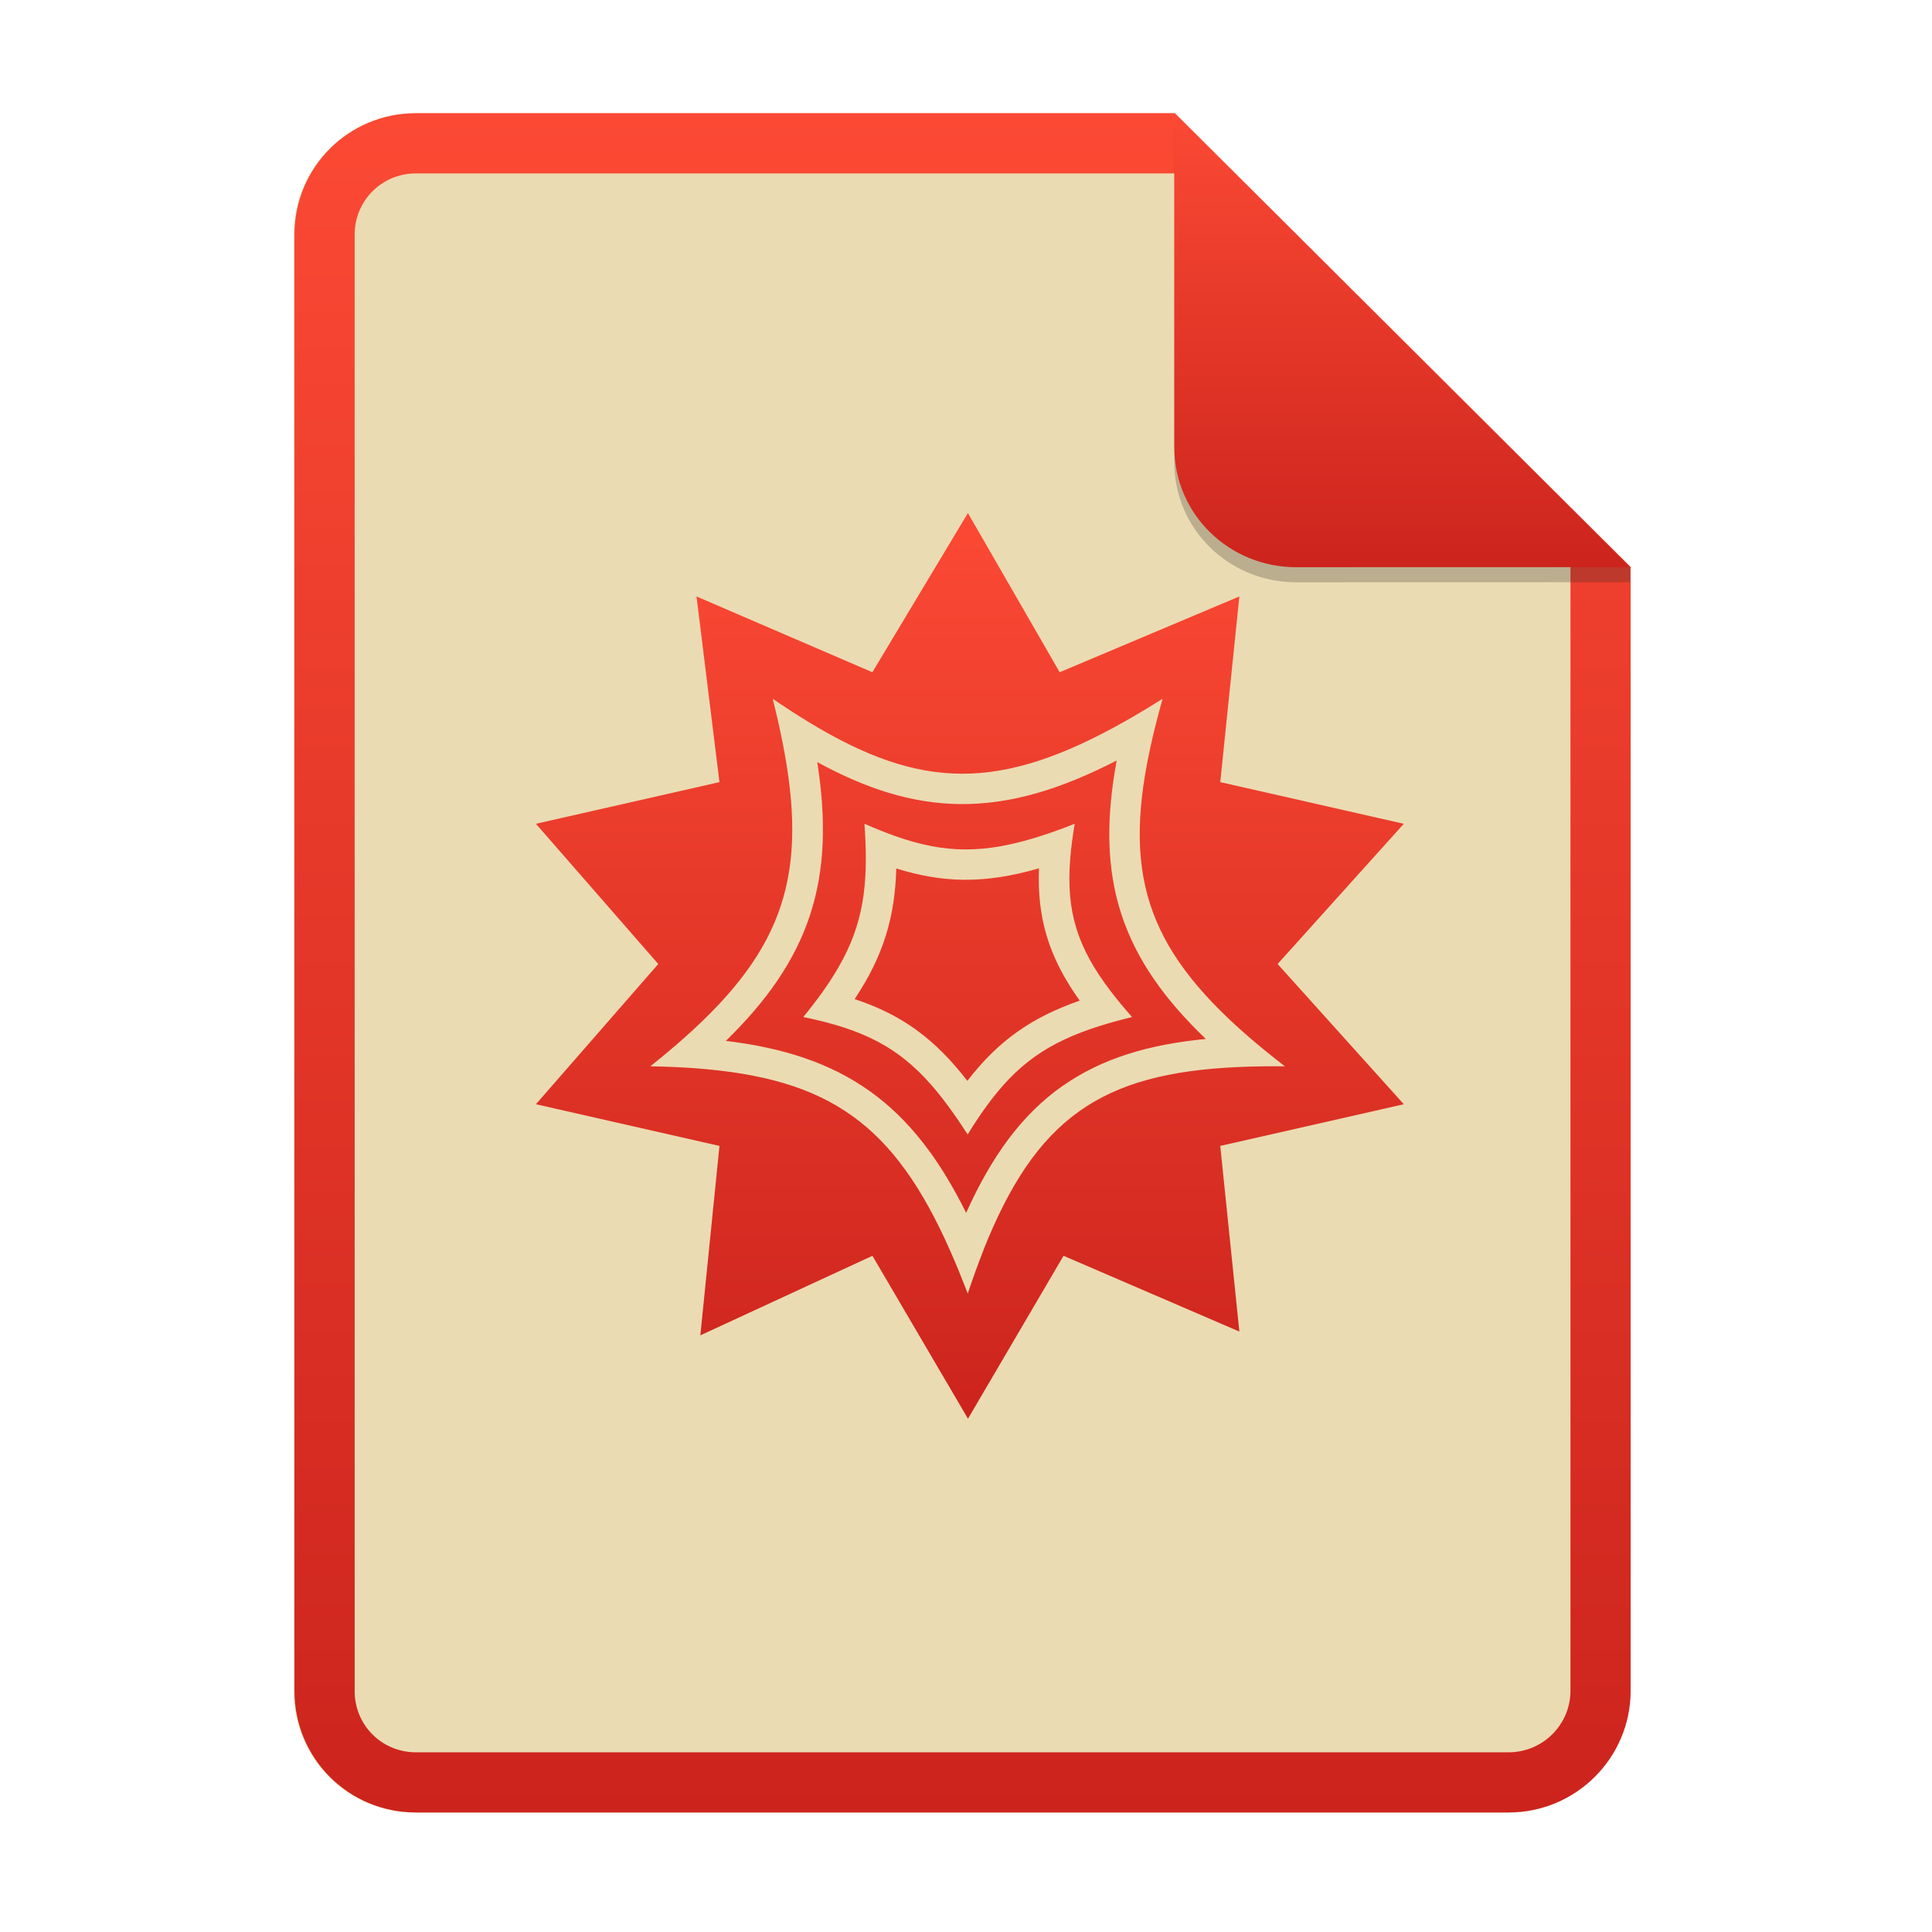
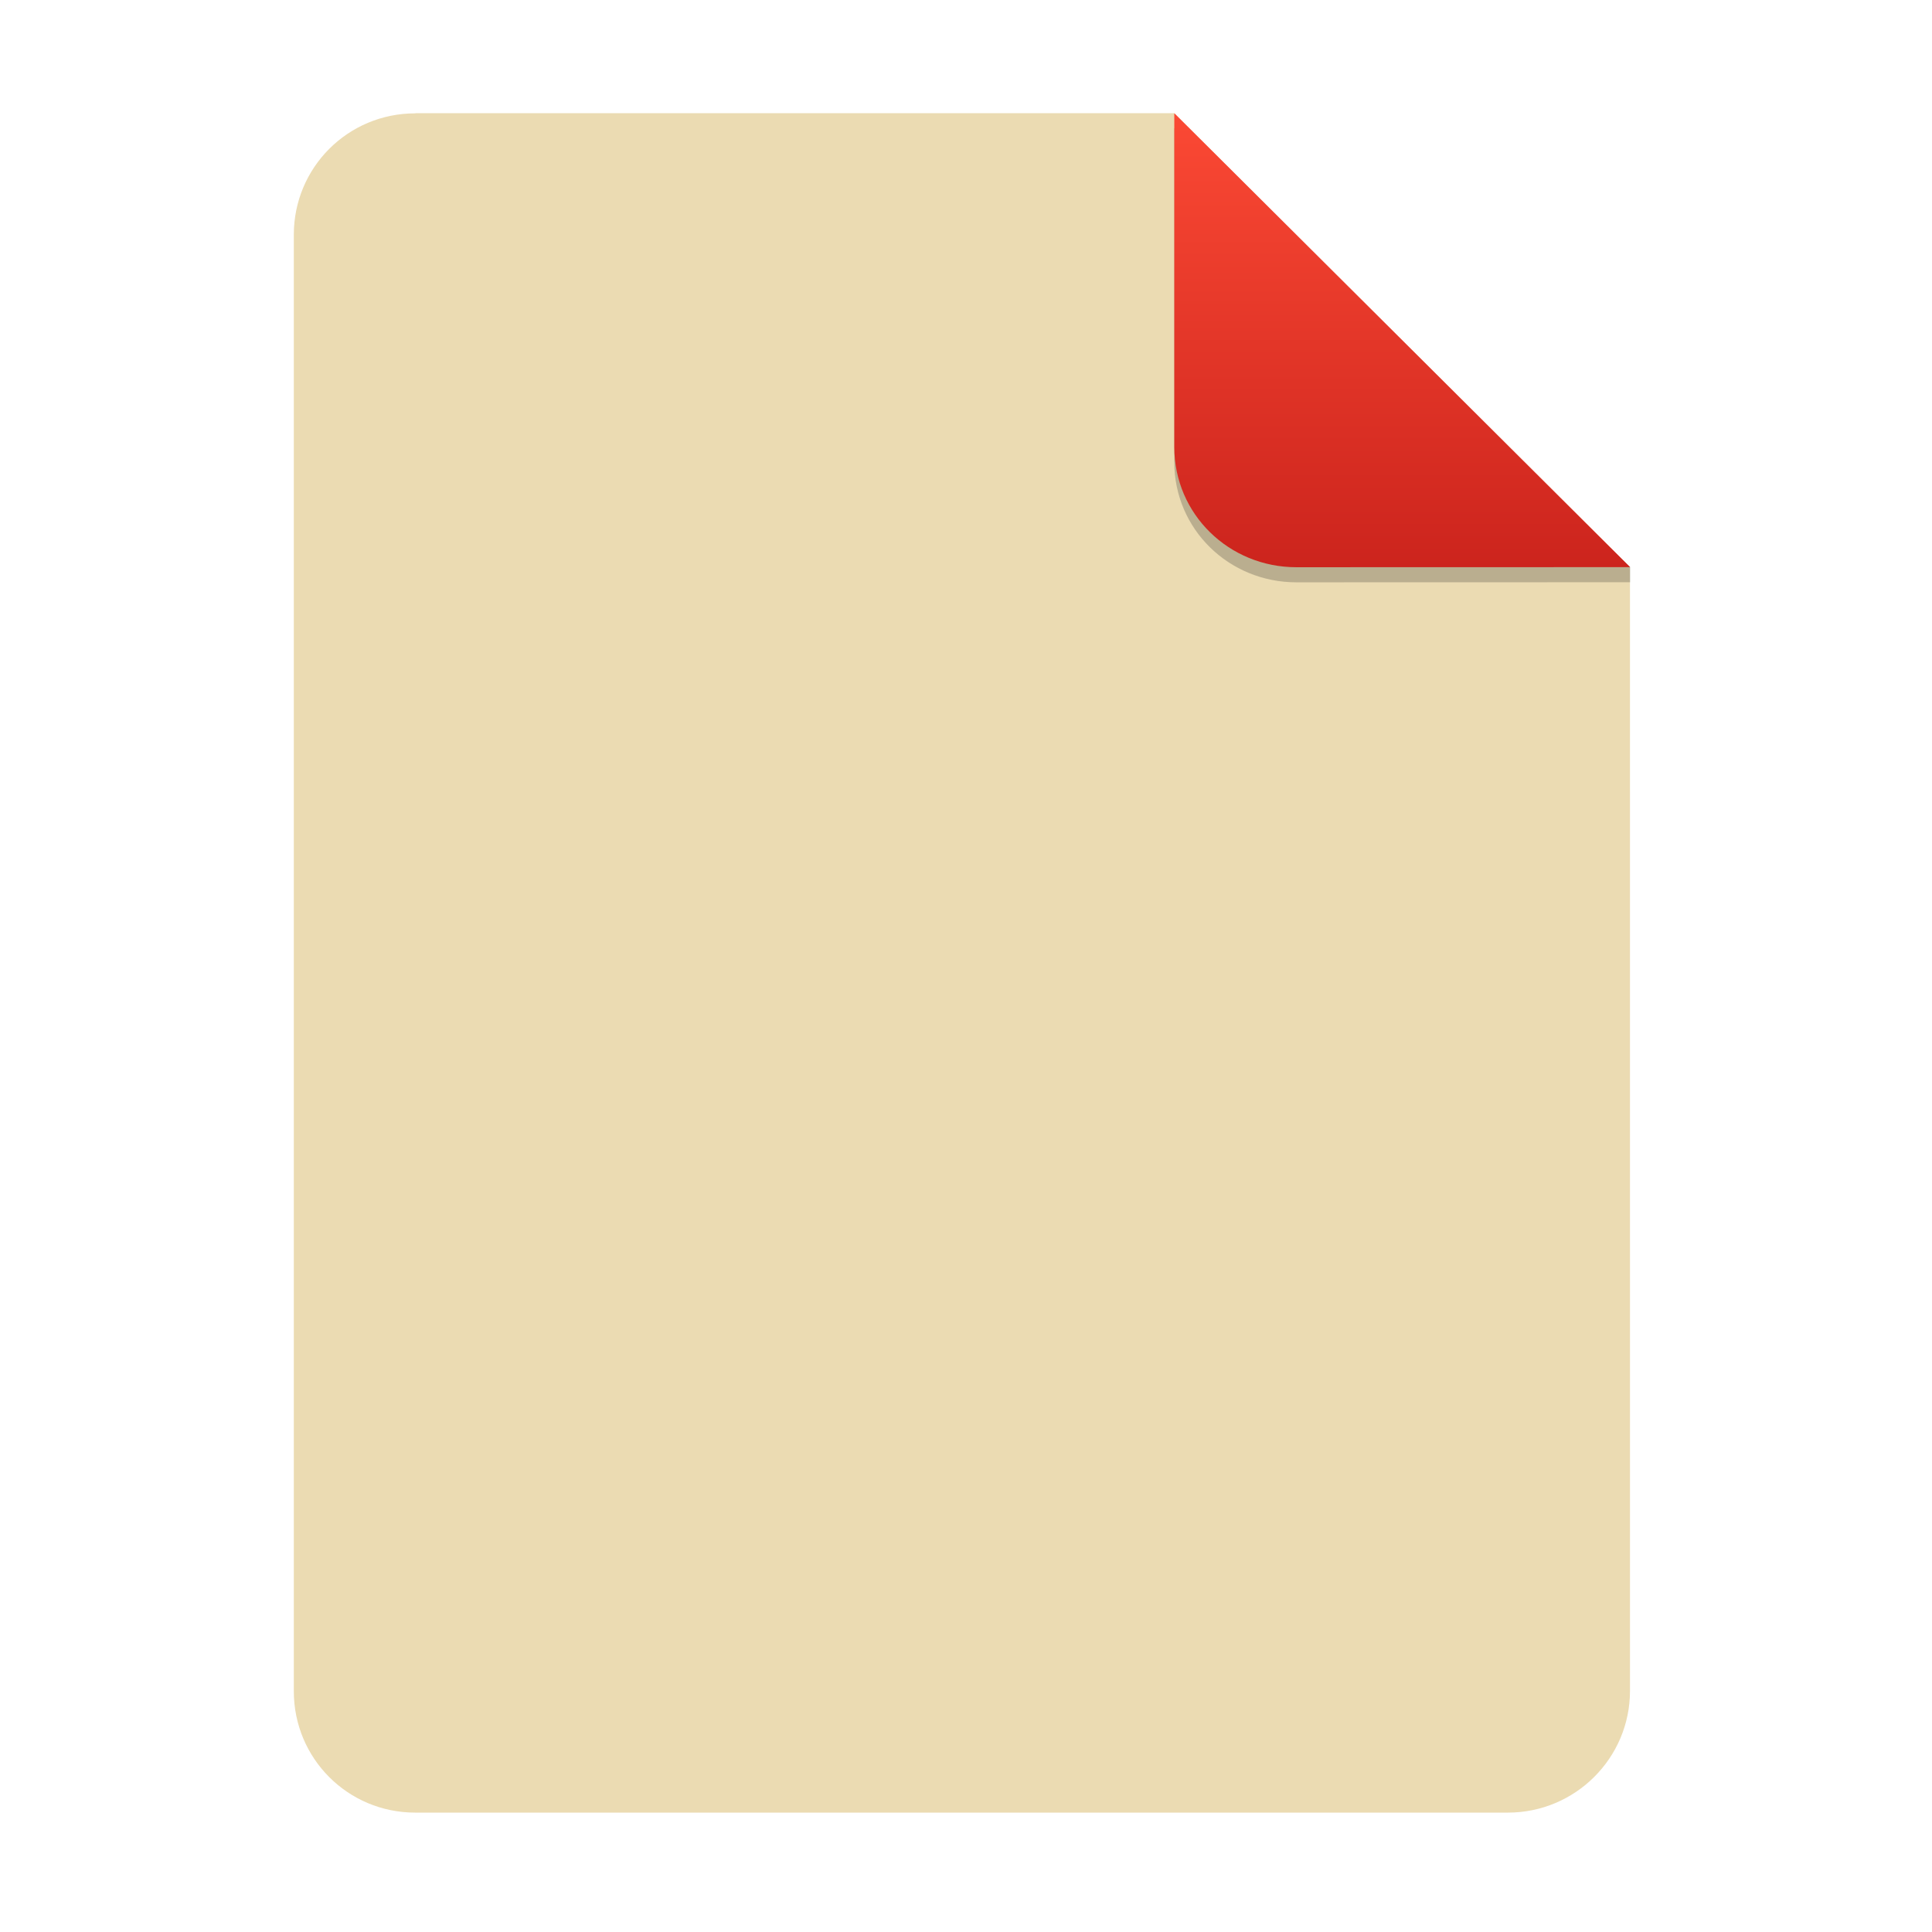
<svg xmlns="http://www.w3.org/2000/svg" width="256" height="256" fill="none" version="1.1" viewBox="0 0 256 256">
  <path d="m55.08 15h100.5l60.4 60.15 2e-3 148.9c0 8.911-7.262 16.13-16.17 16.13h-144.8c-8.91 0-16.08-7.174-16.08-16.08v-193c0-8.91 7.173-16.08 16.08-16.08h1e-4z" fill="#ebdbb2" />
-   <path d="m155.6 22.98h-100.5c-4.504 0-8.105 3.601-8.105 8.105v193c0 4.504 3.601 8.105 8.105 8.105h144.8c4.533 0 8.194-3.674 8.194-8.149v-148.9l-52.42-52.17zm-1e-3 -7.979h-100.5c-8.91 0-16.08 7.173-16.08 16.08v193c0 8.91 7.173 16.08 16.08 16.08h144.8c8.911 0 16.17-7.218 16.17-16.13l-2e-3 -148.9-60.4-60.15z" clip-rule="evenodd" fill="url(#paint0_linear)" fill-rule="evenodd" />
-   <path d="m115.6 166.4-22.8 10.54 2.533-25.1-24.32-5.523 16.21-18.58-16.21-18.58 24.32-5.523-3.04-24.6 23.3 10.04 12.66-21.09 12.16 21.09 23.81-10.04-2.533 24.6 24.32 5.523-16.72 18.58 16.72 18.58-24.32 5.523 2.533 24.6-23.3-10.04-12.66 21.59-12.66-21.59z" fill="url(#paint1_linear)" />
-   <path d="m130.3 165.7c-0.706 1.782-1.394 3.684-2.072 5.712-0.761-1.997-1.524-3.871-2.3-5.627-7.431-16.82-16-22.9-33.75-24.23-1.893-0.141-3.89-0.228-6.001-0.269 1.645-1.311 3.172-2.591 4.584-3.849 13.17-11.74 16.4-21.67 12.91-39.18-0.359-1.806-0.789-3.692-1.287-5.669 1.692 1.156 3.324 2.214 4.907 3.173 14.65 8.871 25.15 9.215 41.78-0.187 1.601-0.905 3.258-1.9 4.982-2.986-0.55 1.947-1.03 3.807-1.436 5.59-3.932 17.25-0.952 27.24 12.76 39.14 1.498 1.298 3.124 2.62 4.882 3.975-2.226-0.023-4.329 7e-3 -6.318 0.099-18 0.832-26.69 6.741-33.66 24.32zm10.49-21.81c-5.434 3.821-9.421 9.376-12.77 16.82-3.485-7.026-7.479-12.35-12.76-16.12-5.278-3.768-11.52-5.753-19.08-6.67 5.383-5.252 9.108-10.52 11.12-16.57 2.037-6.141 2.183-12.73 0.987-20.37 6.403 3.491 12.46 5.49 18.89 5.563 6.681 0.075 13.34-1.936 20.79-5.776-1.392 7.558-1.4 14.15 0.612 20.34 1.958 6.02 5.707 11.3 11.2 16.56-7.503 0.723-13.74 2.546-18.99 6.234zm-30.03-8.068c-1.328-0.391-2.76-0.739-4.319-1.059 1-1.229 1.894-2.396 2.69-3.523 4.132-5.856 5.615-10.66 5.596-17.64-4e-3 -1.388-0.067-2.861-0.181-4.446 1.461 0.641 2.837 1.196 4.16 1.661 6.494 2.281 11.71 2.388 19.36-0.09 1.363-0.441 2.802-0.964 4.34-1.571-0.274 1.617-0.473 3.117-0.589 4.527-0.58 7.04 0.903 11.82 5.354 17.66 0.838 1.097 1.78 2.231 2.834 3.424-1.553 0.379-2.982 0.77-4.307 1.189-6.898 2.179-10.98 5.094-15.05 10.71-0.803 1.11-1.606 2.326-2.43 3.662-0.851-1.322-1.672-2.53-2.483-3.637-4.321-5.899-8.346-8.917-14.98-10.87zm10.66 0.646c-2.46-1.779-5.13-3.075-8.176-4.082 1.846-2.778 3.217-5.49 4.129-8.406 0.889-2.839 1.302-5.74 1.389-8.906 2.961 0.929 5.85 1.466 8.91 1.499 3.214 0.034 6.454-0.49 10-1.519-0.127 3.163 0.162 6.085 1.018 8.949 0.9 3.014 2.376 5.784 4.379 8.585-3.152 1.098-5.889 2.428-8.368 4.202-2.468 1.766-4.557 3.883-6.52 6.43-2.088-2.702-4.252-4.934-6.766-6.752z" clip-rule="evenodd" fill="#ebdbb2" fill-rule="evenodd" />
  <path d="m155.6 17v44.23c0 8.91 7.259 15.93 16.17 15.93l44.23-0.011v-2l-60.4-58.15z" fill="#282828" opacity=".25" />
  <path d="m155.6 15v44.23c0 8.91 7.259 15.93 16.17 15.93l44.23-0.011-60.4-60.15z" fill="url(#paint2_linear)" />
  <defs>
    <linearGradient id="paint0_linear" x1="39" x2="39" y1="15" y2="240.2" gradientUnits="userSpaceOnUse">
      <stop stop-color="#fb4934" offset="1e-7" />
      <stop stop-color="#cc241d" offset="1" />
    </linearGradient>
    <linearGradient id="paint1_linear" x1="71" x2="71" y1="68" y2="188" gradientUnits="userSpaceOnUse">
      <stop stop-color="#fb4934" offset="1e-7" />
      <stop stop-color="#cc241d" offset="1" />
    </linearGradient>
    <linearGradient id="paint2_linear" x1="155.6" x2="155.6" y1="15" y2="75.16" gradientUnits="userSpaceOnUse">
      <stop stop-color="#fb4934" offset="1e-7" />
      <stop stop-color="#cc241d" offset="1" />
    </linearGradient>
  </defs>
</svg>